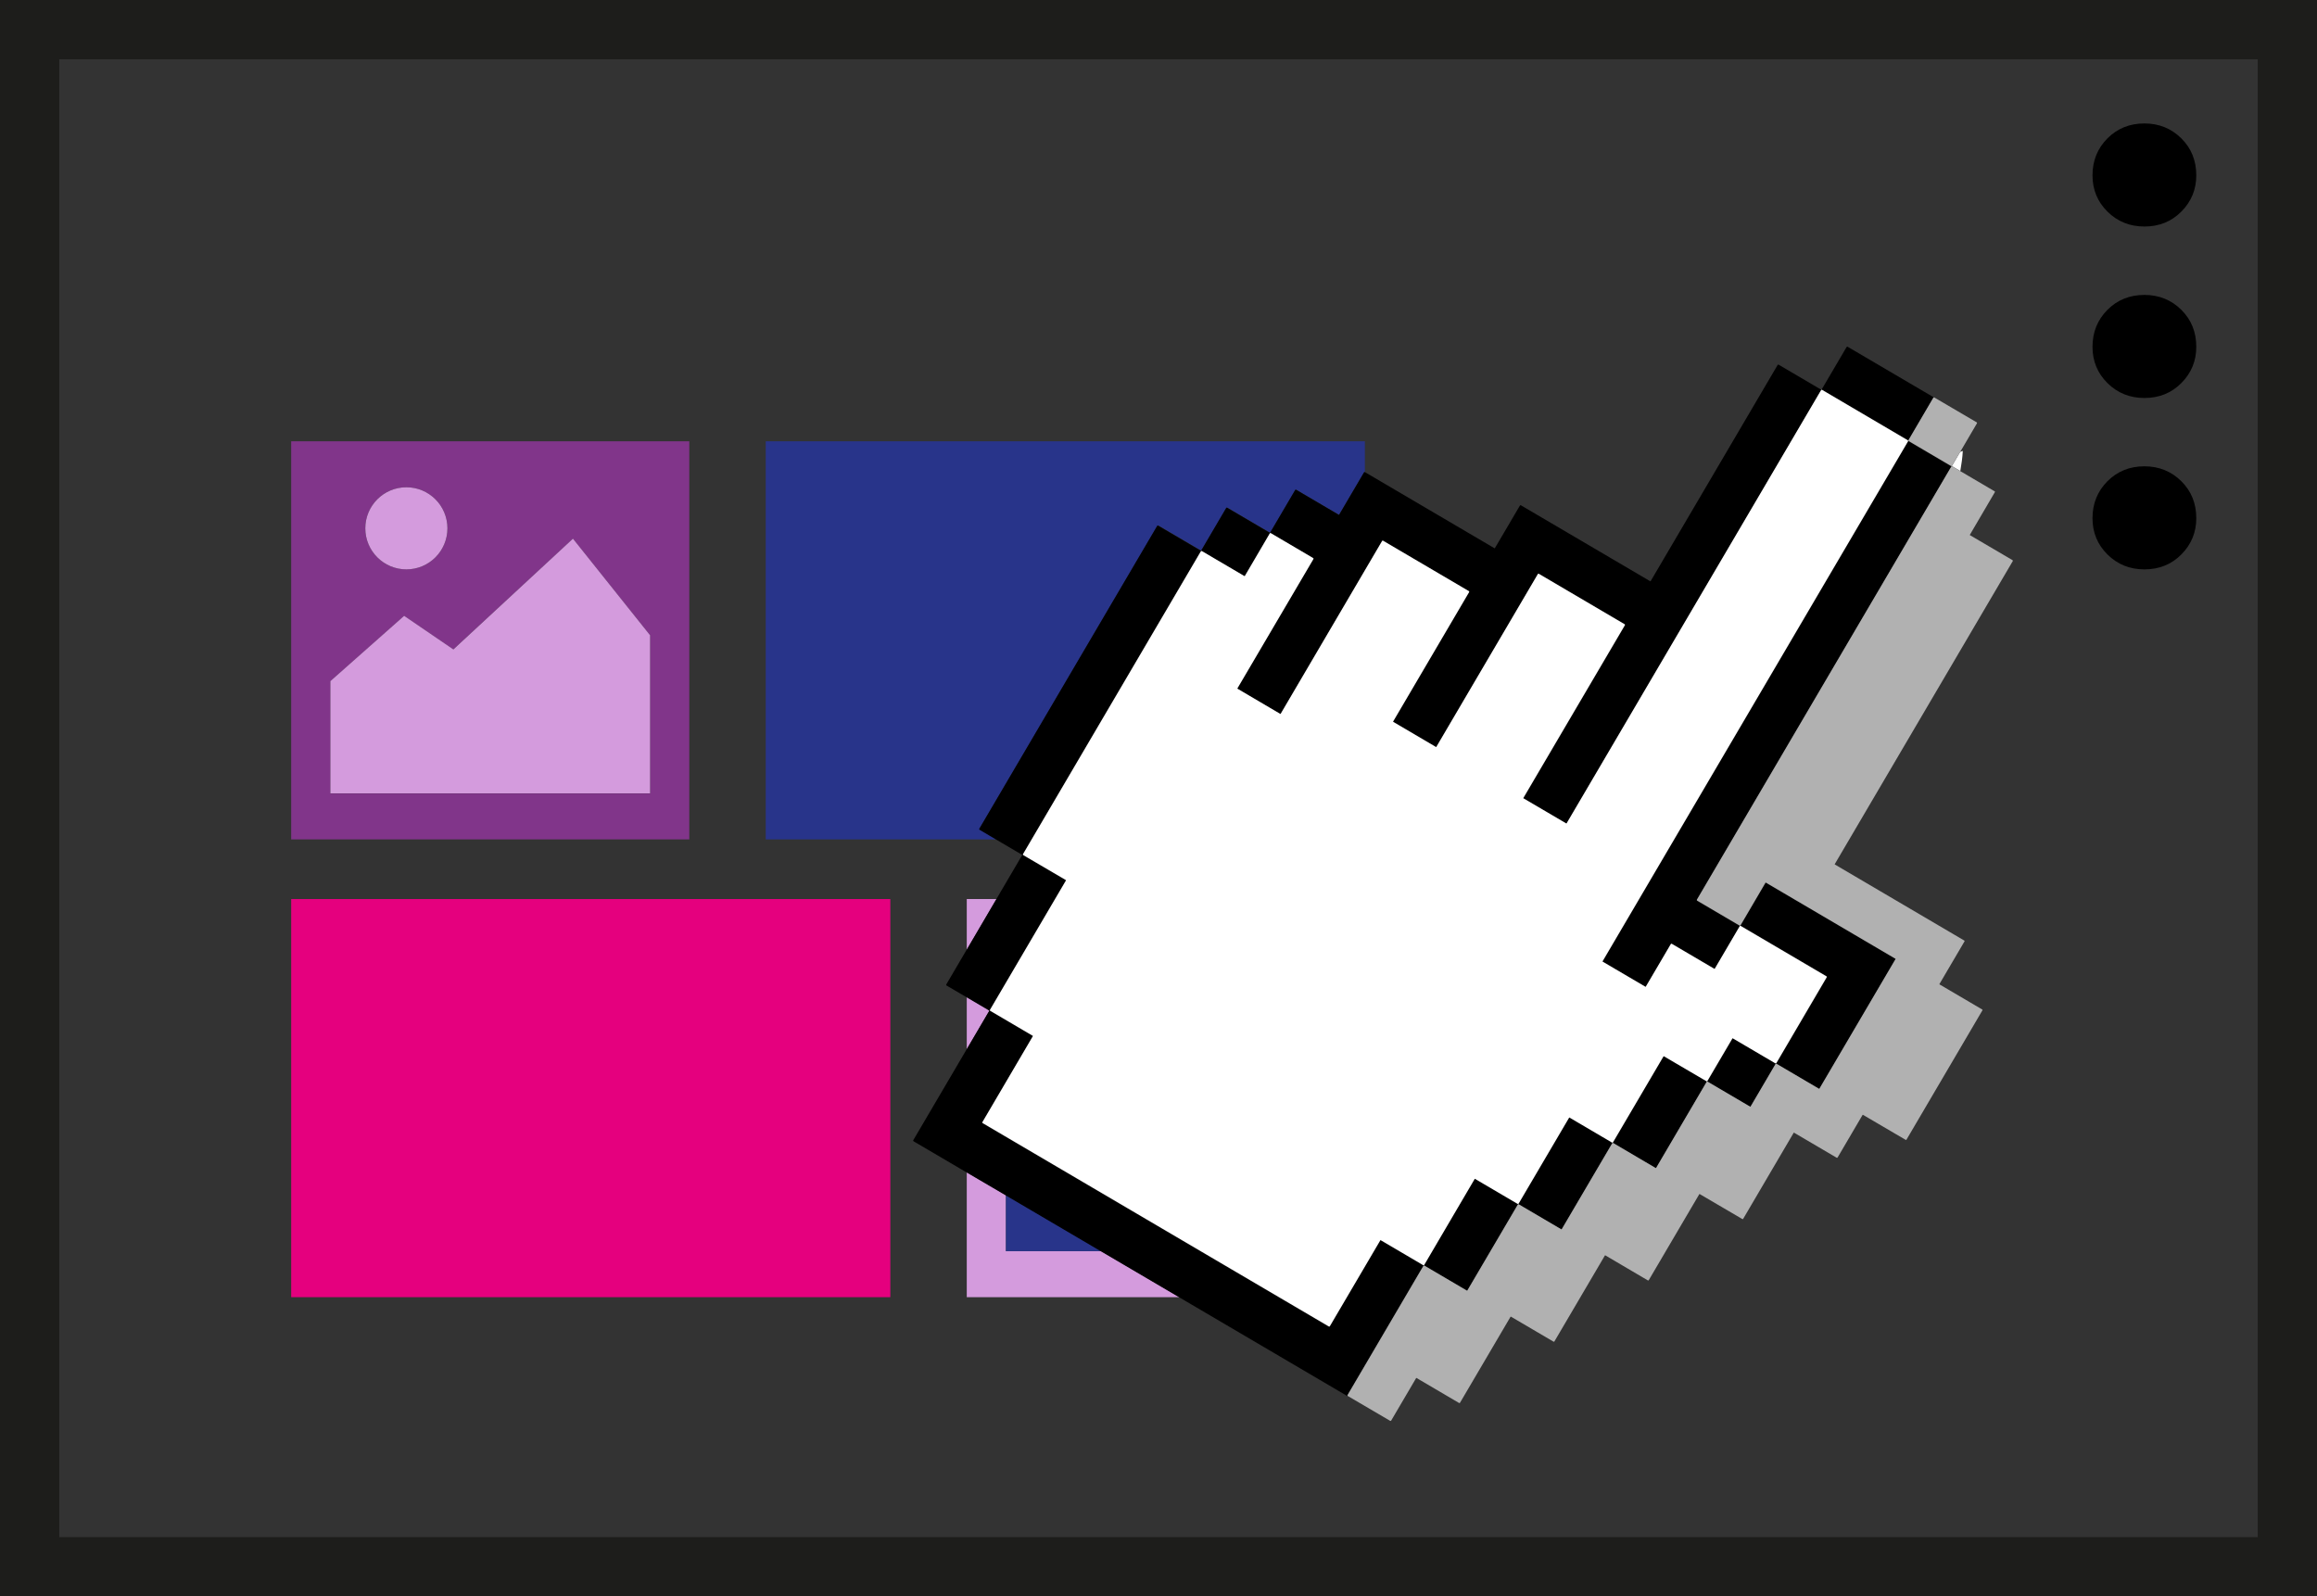
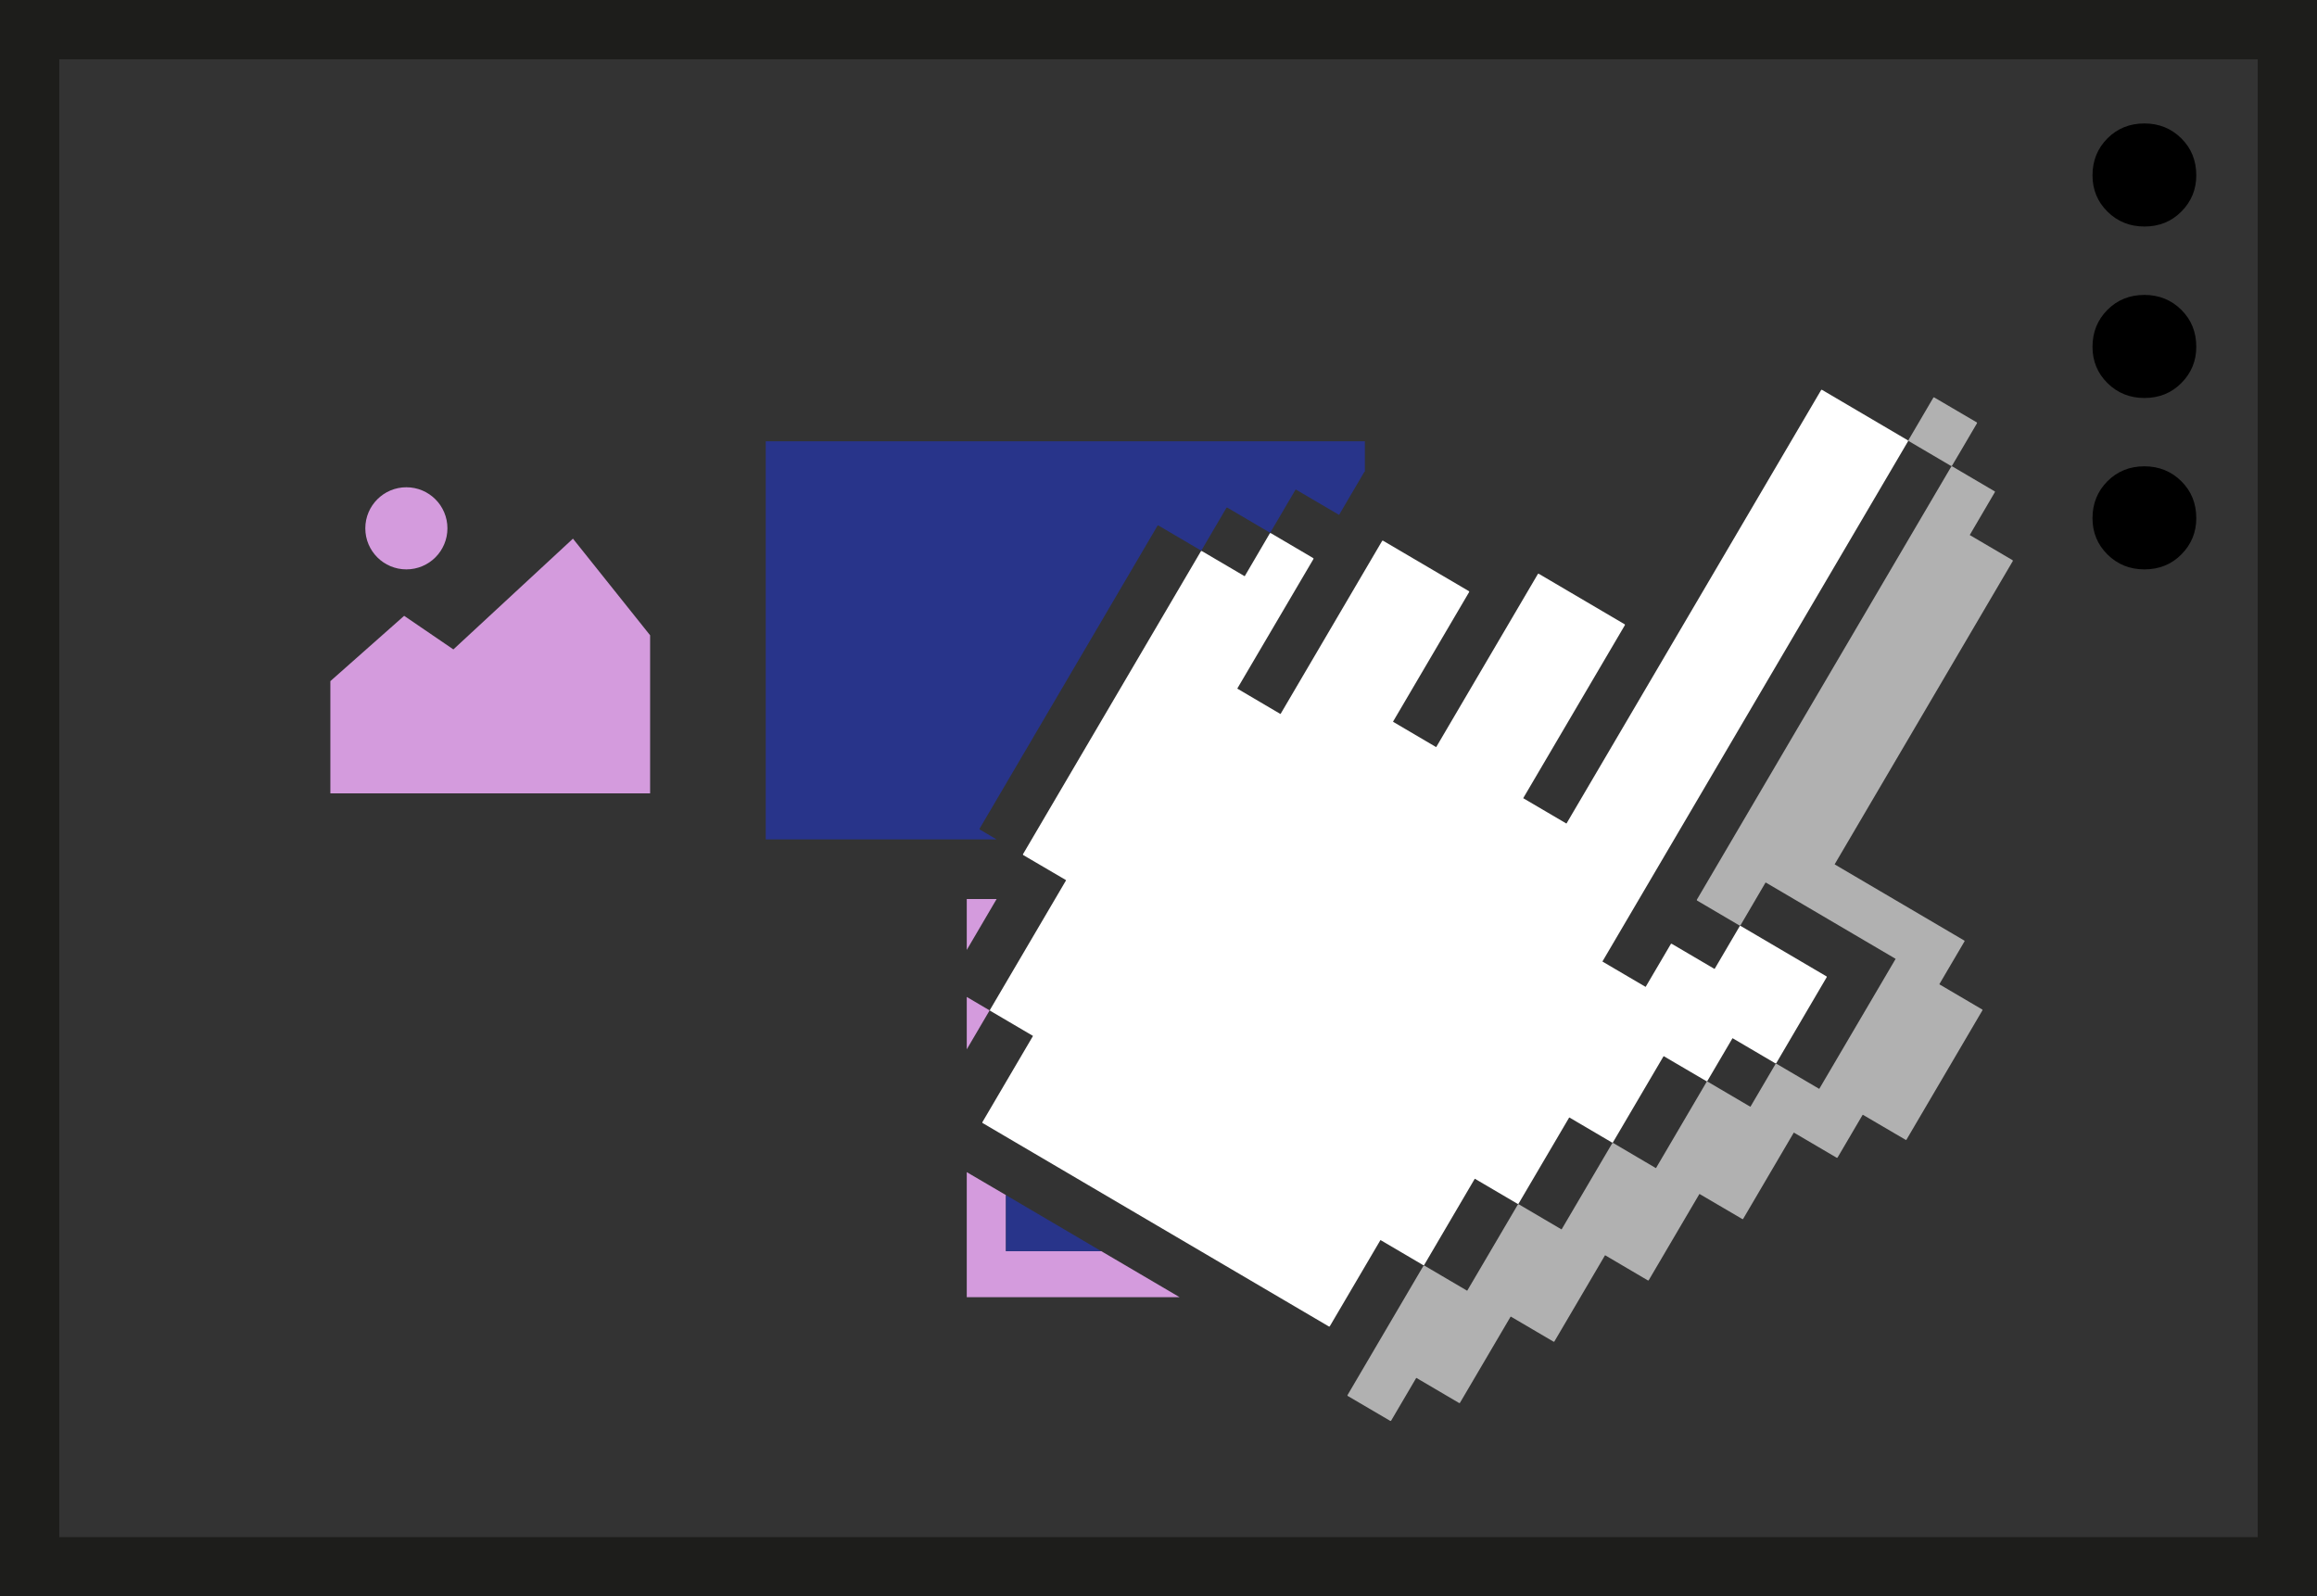
<svg xmlns="http://www.w3.org/2000/svg" id="Calque_2" width="32.283" height="22.242" viewBox="0 0 32.283 22.242">
  <rect x="0" y="0" width="32.283" height="22.242" fill="#333333" stroke="none" />
  <path d="M0,0V22.242H32.283V0H0ZM31.457,21.416H.826V.826H31.457V21.416Z" fill="#1d1d1b" />
-   <path d="M9.604,6.148H4.057v5.547h5.547V6.148Zm-3.942,.641c.316,0,.572,.256,.572,.572,0,.316-.256,.572-.572,.572s-.572-.256-.572-.572c0-.316,.256-.572,.572-.572Zm3.396,4.266H4.603v-1.564l1.028-.91,.685,.467,1.667-1.542,1.075,1.346v2.203Z" fill="#81358a" />
  <polygon points="13.653 11.558 13.65 11.556 13.648 11.552 13.648 11.548 13.649 11.545 16.127 7.326 16.13 7.323 16.134 7.321 16.137 7.321 16.141 7.322 16.735 7.671 16.739 7.67 17.087 7.077 17.09 7.074 17.094 7.072 17.097 7.072 17.101 7.073 17.695 7.422 17.699 7.421 18.048 6.827 18.05 6.824 18.054 6.822 18.058 6.822 18.061 6.824 18.655 7.172 18.659 7.171 19.008 6.577 19.01 6.575 19.014 6.573 19.017 6.573 19.017 6.148 10.669 6.148 10.669 11.695 13.885 11.695 13.653 11.558" fill="#28348a" />
  <polygon points="13.47 12.526 13.47 13.235 13.886 12.526 13.47 12.526" fill="#d49bdd" />
  <polygon points="14.016 17.432 14.016 16.651 13.47 16.331 13.47 18.073 16.435 18.073 15.344 17.432 14.016 17.432" fill="#d49bdd" />
  <polygon points="13.786 14.076 13.47 13.89 13.47 14.62 13.787 14.08 13.786 14.076" fill="#d49bdd" />
-   <rect x="4.057" y="12.526" width="8.348" height="5.547" fill="#e5007e" />
  <polygon points="15.344 17.432 14.016 16.651 14.016 17.432 15.344 17.432" fill="#28348a" />
  <polygon points="6.317 9.048 5.631 8.58 4.603 9.49 4.603 11.054 9.058 11.054 9.058 8.851 7.983 7.505 6.317 9.048" fill="#d49bdd" />
  <path d="M5.662,7.933c.316,0,.572-.256,.572-.572,0-.316-.256-.572-.572-.572s-.572,.256-.572,.572c0,.316,.256,.572,.572,.572Z" fill="#d49bdd" />
  <path d="M29.878,3.156c.205,0,.377-.069,.515-.208s.208-.307,.208-.505c0-.205-.069-.377-.208-.515s-.311-.208-.515-.208-.377,.069-.515,.208-.208,.311-.208,.515c0,.198,.069,.367,.208,.505s.311,.208,.515,.208Z" />
  <path d="M29.878,5.545c.205,0,.377-.069,.515-.208s.208-.307,.208-.505c0-.205-.069-.377-.208-.515s-.311-.208-.515-.208-.377,.069-.515,.208-.208,.311-.208,.515c0,.198,.069,.367,.208,.505s.311,.208,.515,.208Z" />
  <path d="M29.878,7.933c.205,0,.377-.069,.515-.208s.208-.307,.208-.505c0-.205-.069-.377-.208-.515s-.311-.208-.515-.208-.377,.069-.515,.208-.208,.311-.208,.515c0,.198,.069,.367,.208,.505s.311,.208,.515,.208Z" />
-   <path d="M27.196,6.49l-0,.001,.001,.004,.001,.001,.003,.001,.112,.066c.016-.093,.03-.186,.035-.281l-.037,.014-.112,.191-.002,.002Z" fill="#fff" />
-   <path d="M19.01,6.575l-.003,.003-.349,.594-.004,.001-.594-.349-.004-.001-.004,0-.004,.002-.003,.003-.349,.594-.004,.001-.594-.349-.004-.001-.004,0-.003,.002-.003,.003-.349,.594-.004,.001-.594-.349-.004-.001-.004,0-.004,.002-.003,.003-2.478,4.219-.001,.004,0,.004,.002,.003,.003,.003,.232,.137,.361,.212,.001,.004-.361,.615-.416,.709-.281,.479-.001,.004,0,.004,.002,.003,.003,.003,.278,.163,.316,.186,.001,.004-.317,.54-.742,1.263-.001,.004,0,.004,.002,.003,.003,.003,.739,.434,.546,.32,1.329,.781,1.091,.641,2.339,1.374,.003,.001-.001-.001-.002-.003-0-.004,.001-.004,1.057-1.8,.003-.003,.003-.002,.004-0,.004,.001,.594,.349,.004-.001,.704-1.198,.003-.003,.003-.002,.004-0,.004,.001,.594,.349,.004-.001,.704-1.198,.003-.003,.003-.002,.004-0,.004,.001,.594,.349,.004-.001,.704-1.199,.003-.003,.003-.002,.004-0,.004,.001,.594,.349,.004-.001,.349-.594,.003-.003,.003-.002,.004-0,.004,.001,.594,.349,.004-.001,1.062-1.807-.001-.004-1.807-1.061-.004,.001-.349,.594-.003,.003-.003,.002-.004,0-.004-.001-.59-.346-.003-.003-.002-.003-0-.004,.001-.004,3.544-6.033,.003-.003,.004-.002,.004-0,.001,0-.001-.001-.001-.004,0-.001-.001,.001-.003,.002-.004,0-.004-.001-.59-.347-.003-.003-.002-.003-0-.004,.001-.004,.346-.59,.003-.003,.003-.002,.004-0,.001,0-.002-.002-1.204-.707-.004-.001h-.004l-.003,.002-.003,.003-.349,.594-.004,.001-.594-.349-.004-.001-.004,0-.003,.002-.003,.003-1.77,3.013-.004,.001-1.803-1.059-.004-.001-.004,0-.003,.002-.003,.003-.349,.594-.004,.001-1.803-1.059-.004-.001h-.001l-.003,0-.004,.002Zm.247,.963l.003-.003,.003-.002,.004-0,.004,.001,1.195,.702,.003,.003,.002,.003,0,.004-.001,.004-1.059,1.803,.001,.004,.598,.351,.004-.001,1.415-2.408,.003-.003,.003-.002,.004-0,.004,.001,1.195,.702,.003,.003,.002,.003,0,.004-.001,.004-1.415,2.408,.001,.004,.598,.351,.004-.001,3.546-6.037,.003-.003,.003-.002,.004-0,.004,.001,1.194,.702,.003,.003,.002,.003,0,.004-.001,.004-4.257,7.246,.001,.004,.598,.351,.004-.001,.349-.594,.003-.003,.003-.002,.004-0,.004,.001,.594,.349,.004-.001,.349-.594,.003-.003,.003-.002,.004-0,.004,.001,1.194,.702,.003,.003,.002,.003,0,.004-.001,.004-.702,1.195-.003,.003-.003,.002-.004,0-.004-.001-.594-.349-.004,.001-.349,.594-.003,.003-.004,.002h-.004l-.004-.001-.594-.349-.004,.001-.704,1.199-.003,.003-.003,.002-.004,0-.004-.001-.594-.349-.004,.001-.704,1.199-.003,.003-.003,.002-.004,0-.004-.001-.594-.349-.004,.001-.704,1.198-.003,.003-.003,.002-.004,0-.004-.001-.594-.349-.004,.001-.704,1.199-.003,.003-.003,.002-.004,0-.004-.001-4.823-2.833-.003-.003-.002-.003-0-.004,.001-.004,.704-1.199-.001-.004-.594-.349-.003-.003-.002-.003-0-.004,.001-.004,1.059-1.803-.001-.004-.594-.349-.003-.003-.002-.003-0-.004,.001-.004,2.478-4.218,.003-.003,.003-.002h.004l.004,.001,.594,.349,.004-.001,.349-.594,.003-.003,.003-.002,.004-0,.004,.001,.59,.347,.003,.003,.002,.003,0,.004-.001,.004-1.059,1.803,.001,.004,.598,.351,.004-.001,1.415-2.408Z" />
  <polygon points="17.839 9.947 17.241 9.595 17.24 9.592 18.3 7.789 18.301 7.785 18.301 7.781 18.299 7.777 18.296 7.775 17.706 7.428 17.702 7.427 17.698 7.427 17.695 7.429 17.692 7.432 17.344 8.026 17.34 8.027 16.746 7.678 16.742 7.677 16.738 7.677 16.735 7.678 16.732 7.681 14.254 11.9 14.253 11.904 14.253 11.907 14.255 11.911 14.258 11.914 14.852 12.262 14.853 12.266 13.794 14.069 13.792 14.073 13.793 14.077 13.794 14.08 13.797 14.083 14.391 14.432 14.392 14.435 13.688 15.634 13.687 15.638 13.687 15.641 13.688 15.645 13.691 15.647 18.515 18.481 18.519 18.482 18.522 18.482 18.526 18.48 18.529 18.477 19.233 17.279 19.236 17.278 19.83 17.627 19.834 17.628 19.838 17.628 19.841 17.626 19.844 17.623 20.547 16.425 20.551 16.424 21.145 16.773 21.149 16.774 21.153 16.774 21.156 16.772 21.159 16.769 21.863 15.571 21.867 15.57 22.461 15.919 22.464 15.92 22.468 15.92 22.472 15.918 22.474 15.915 23.178 14.717 23.182 14.716 23.776 15.064 23.779 15.065 23.783 15.065 23.787 15.064 23.789 15.061 24.138 14.467 24.142 14.466 24.736 14.815 24.739 14.816 24.743 14.816 24.747 14.814 24.75 14.811 25.451 13.616 25.453 13.613 25.452 13.609 25.451 13.605 25.448 13.603 24.253 12.901 24.249 12.9 24.246 12.9 24.242 12.901 24.239 12.905 23.891 13.498 23.887 13.499 23.293 13.15 23.289 13.149 23.285 13.149 23.282 13.151 23.279 13.154 22.93 13.748 22.927 13.749 22.329 13.398 22.328 13.394 26.585 6.148 26.586 6.144 26.586 6.14 26.584 6.136 26.581 6.134 25.387 5.432 25.383 5.431 25.379 5.431 25.375 5.433 25.373 5.436 21.827 11.472 21.823 11.473 21.225 11.122 21.224 11.119 22.639 8.711 22.64 8.707 22.64 8.703 22.638 8.699 22.635 8.697 21.441 7.995 21.437 7.994 21.433 7.994 21.429 7.996 21.427 7.998 20.012 10.407 20.008 10.408 19.411 10.057 19.41 10.053 20.469 8.25 20.47 8.246 20.47 8.242 20.469 8.238 20.466 8.236 19.271 7.534 19.267 7.533 19.263 7.533 19.26 7.535 19.257 7.537 17.843 9.946 17.839 9.947" fill="#fff" />
  <polygon points="27.198 6.497 27.197 6.496 27.193 6.497 27.19 6.498 27.187 6.501 23.643 12.534 23.642 12.538 23.642 12.542 23.644 12.545 23.647 12.548 24.237 12.895 24.241 12.896 24.244 12.896 24.248 12.894 24.251 12.891 24.599 12.297 24.603 12.296 26.41 13.358 26.411 13.361 25.349 15.169 25.346 15.17 24.752 14.821 24.748 14.82 24.744 14.82 24.741 14.822 24.738 14.825 24.39 15.418 24.386 15.419 23.792 15.07 23.788 15.069 23.784 15.069 23.781 15.071 23.778 15.074 23.074 16.273 23.07 16.274 22.477 15.925 22.473 15.924 22.469 15.924 22.466 15.926 22.463 15.929 21.759 17.127 21.755 17.128 21.161 16.779 21.158 16.778 21.154 16.778 21.15 16.78 21.148 16.783 20.444 17.981 20.44 17.982 19.846 17.633 19.843 17.631 19.839 17.632 19.835 17.633 19.833 17.636 18.776 19.436 18.774 19.44 18.774 19.443 18.776 19.447 18.777 19.448 18.779 19.45 19.369 19.796 19.373 19.797 19.377 19.797 19.38 19.796 19.383 19.793 19.732 19.199 19.735 19.198 20.329 19.547 20.333 19.548 20.337 19.548 20.341 19.546 20.343 19.543 21.047 18.345 21.051 18.344 21.644 18.692 21.648 18.694 21.652 18.693 21.656 18.692 21.658 18.689 22.362 17.491 22.366 17.49 22.959 17.839 22.963 17.84 22.967 17.84 22.971 17.838 22.973 17.835 23.677 16.637 23.681 16.636 24.275 16.984 24.278 16.986 24.282 16.985 24.286 16.984 24.288 16.981 24.992 15.782 24.996 15.781 25.59 16.13 25.594 16.131 25.598 16.131 25.601 16.129 25.604 16.126 25.952 15.533 25.956 15.532 26.55 15.88 26.554 15.882 26.558 15.882 26.561 15.88 26.564 15.877 27.621 14.077 27.622 14.074 27.622 14.07 27.62 14.066 27.617 14.064 27.023 13.715 27.022 13.711 27.371 13.117 27.373 13.114 27.372 13.11 27.371 13.106 27.368 13.104 25.564 12.044 25.563 12.041 28.044 7.818 28.045 7.814 28.045 7.811 28.043 7.807 28.04 7.804 27.447 7.456 27.446 7.452 27.794 6.858 27.796 6.854 27.796 6.851 27.794 6.847 27.791 6.845 27.313 6.564 27.201 6.498 27.198 6.497" fill="#b1b1b1" />
  <polygon points="26.943 5.537 26.94 5.538 26.937 5.541 26.591 6.131 26.59 6.135 26.59 6.139 26.591 6.142 26.594 6.145 27.184 6.492 27.188 6.493 27.192 6.493 27.196 6.491 27.196 6.49 27.198 6.488 27.311 6.297 27.545 5.898 27.546 5.894 27.546 5.891 27.544 5.887 27.541 5.884 26.951 5.538 26.948 5.537 26.947 5.536 26.943 5.537" fill="#b1b1b1" />
</svg>